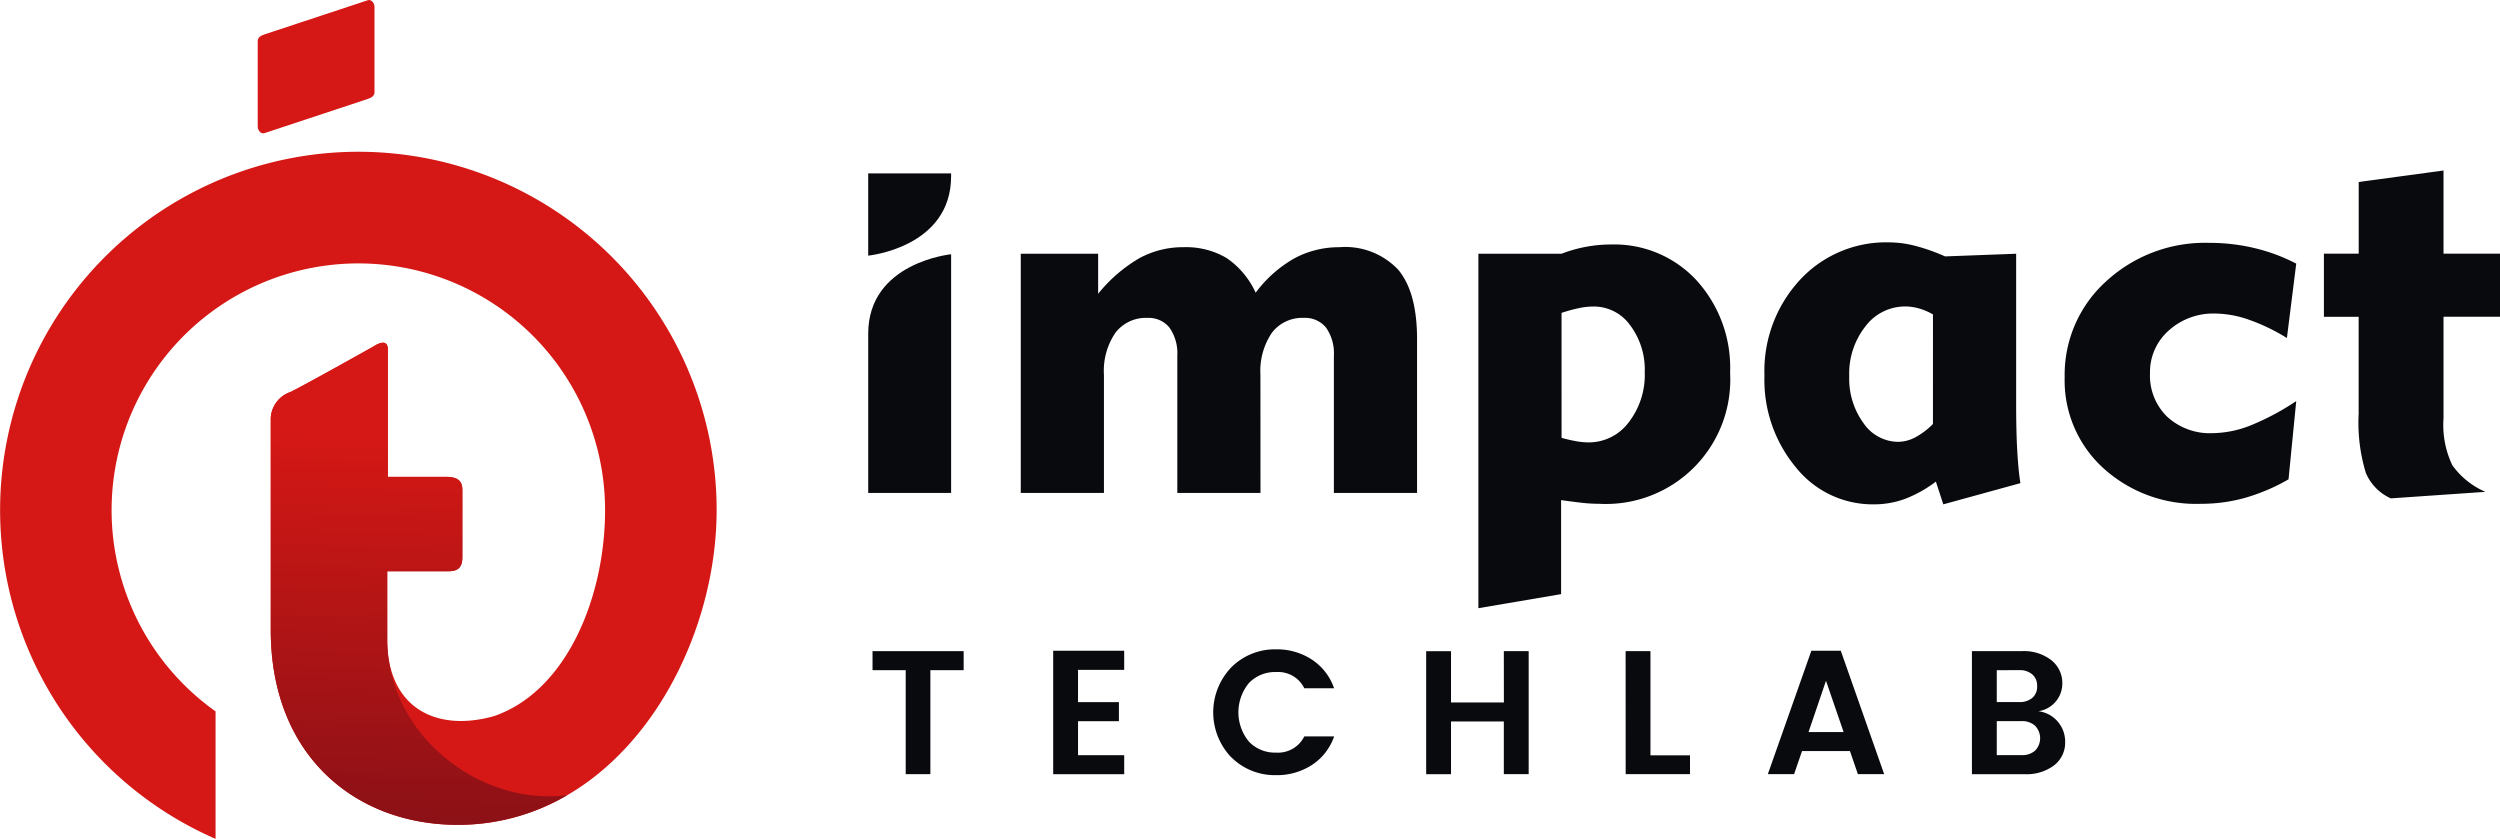
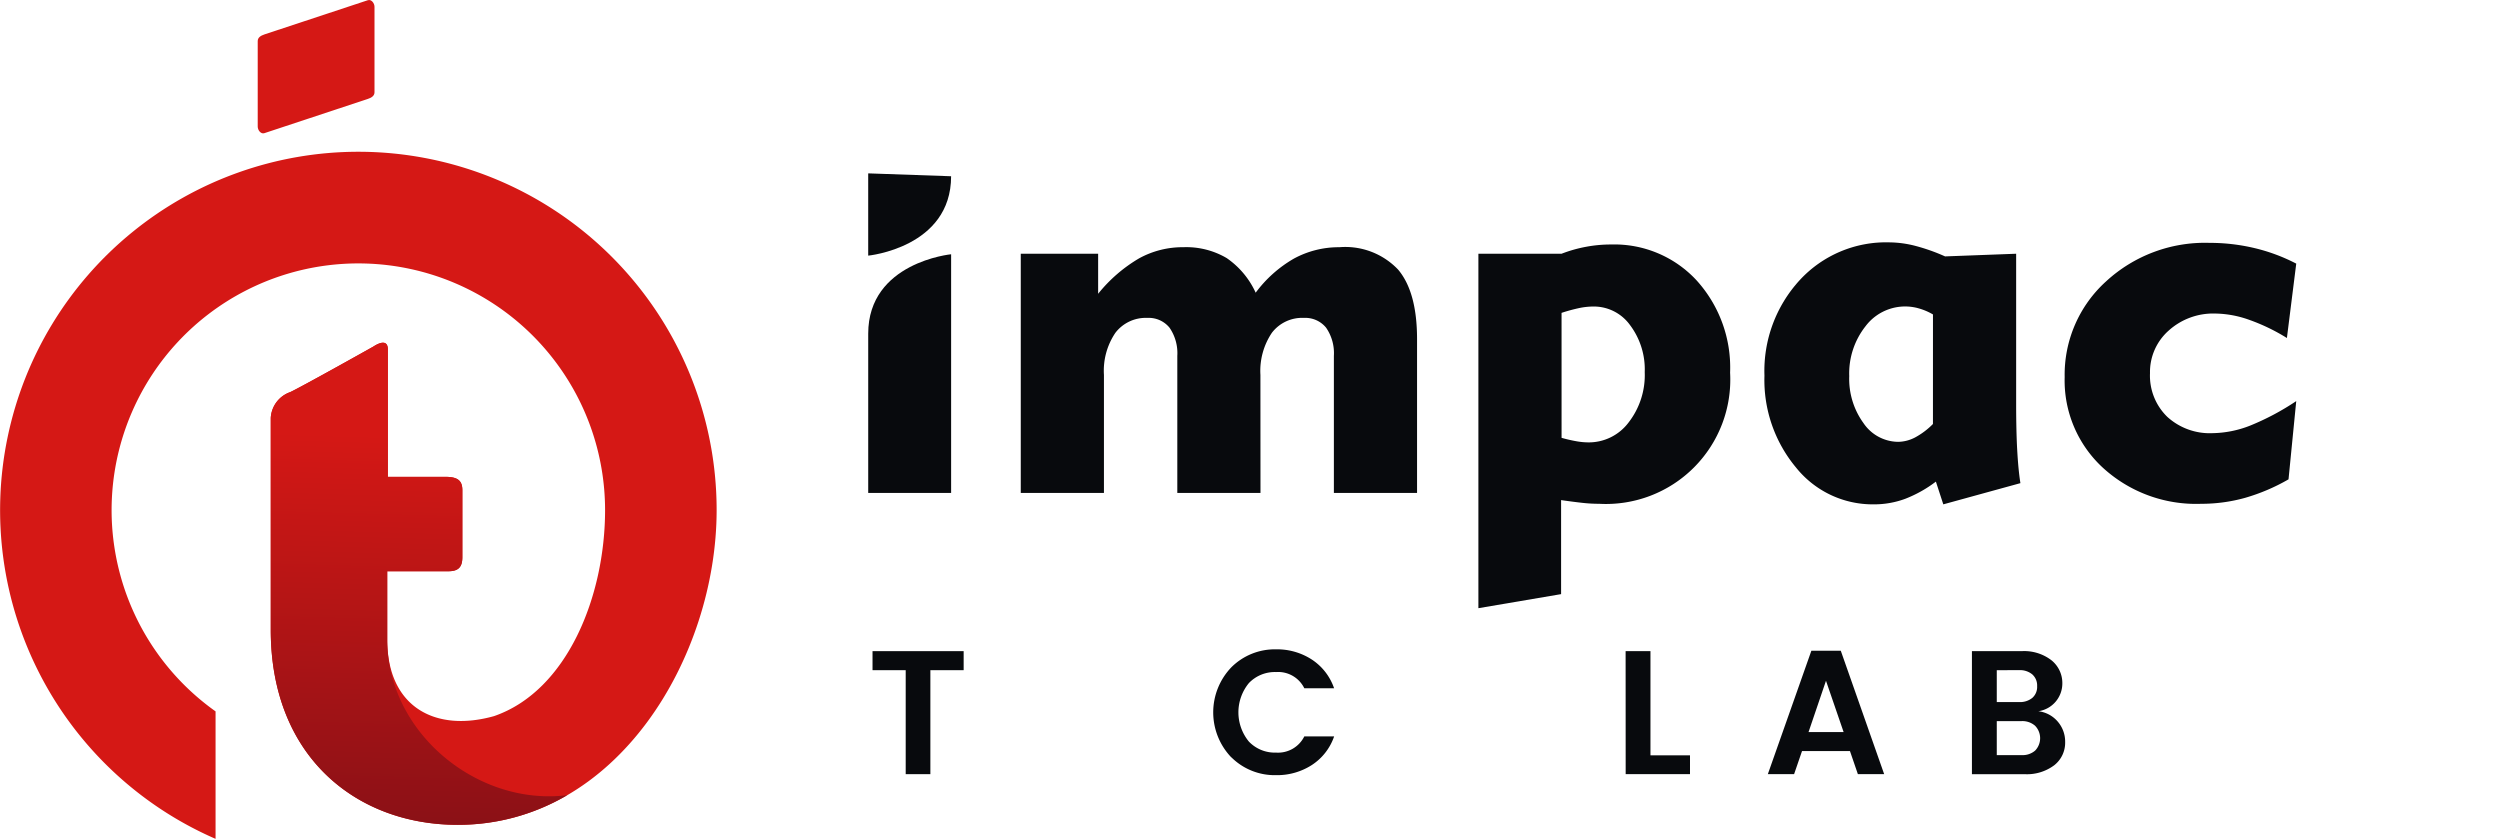
<svg xmlns="http://www.w3.org/2000/svg" id="Group_39145" data-name="Group 39145" width="196" height="65.763" viewBox="0 0 196 65.763">
  <defs>
    <linearGradient id="linear-gradient" x1="0.47" y1="0.198" x2="0.455" y2="1.062" gradientUnits="objectBoundingBox">
      <stop offset="0" stop-color="#d51815" />
      <stop offset="1" stop-color="#851016" />
    </linearGradient>
  </defs>
  <g id="Group_39156" data-name="Group 39156">
    <path id="Path_30433" data-name="Path 30433" d="M28.092,35.632A28.092,28.092,0,0,1,56.184,63.724c0,11.469-7.789,24.676-20.3,24.676-7.952,0-14.655-5.356-14.655-15.279V56.495a2.278,2.278,0,0,1,1.528-2.021c1-.476,6.5-3.561,6.5-3.561.626-.411,1.15-.483,1.15.216v9.991h4.528c.953,0,1.314.3,1.314,1.043V67.42c0,.8-.345,1.1-1.1,1.1H30.361v5.356c0,5.291,3.766,7.3,8.377,6,5.733-1.982,8.7-9.4,8.7-16.151A19.344,19.344,0,1,0,16.9,79.506V89.5A28.1,28.1,0,0,1,28.092,35.632" transform="translate(0 -23.734)" fill="#d51815" fill-rule="evenodd" />
    <path id="Path_30434" data-name="Path 30434" d="M61.027,2.7,69.146.015c.271-.09.519.234.519.519v6.7c0,.285-.248.43-.519.519l-8.118,2.687c-.271.089-.519-.234-.519-.519V3.22c0-.285.248-.429.519-.519" transform="translate(-40.304 0.001)" fill="#d51815" fill-rule="evenodd" />
    <path id="Path_30435" data-name="Path 30435" d="M86.81,115.945a16.908,16.908,0,0,1-8.586,2.322c-7.951,0-14.655-5.356-14.655-15.279V86.361A2.277,2.277,0,0,1,65.1,84.34c1-.476,6.5-3.561,6.5-3.561.626-.411,1.15-.483,1.15.216v9.991h4.527c.953,0,1.315.3,1.315,1.043v5.257c0,.805-.345,1.1-1.1,1.1H72.7v5.356c0,7.284,7.066,13.076,14.106,12.2" transform="translate(-42.343 -53.6)" fill-rule="evenodd" fill="url(#linear-gradient)" />
  </g>
  <g id="Group_39997" data-name="Group 39997" transform="translate(-101 -56.581)">
    <g id="Group_40007" data-name="Group 40007" transform="translate(100.534 53.344)">
      <g id="Group_40004" data-name="Group 40004">
        <path id="Path_34780" data-name="Path 34780" d="M204.365,162.577v-1.492h7.144v1.492H208.9v8.152h-1.934v-8.152Z" transform="translate(-135.493 -106.798)" fill="#080a0d" />
-         <path id="Path_34781" data-name="Path 34781" d="M251.959,161V162.5h-3.62v2.529h3.206v1.492H248.34v2.667h3.62v1.492h-5.568V161Z" transform="translate(-163.356 -106.744)" fill="#080a0d" />
        <path id="Path_34782" data-name="Path 34782" d="M285.042,169.145a5.1,5.1,0,0,1,.007-7.074,4.823,4.823,0,0,1,3.5-1.4,4.99,4.99,0,0,1,2.8.8,4.4,4.4,0,0,1,1.748,2.253h-2.335a2.283,2.283,0,0,0-2.211-1.272,2.814,2.814,0,0,0-2.135.864,3.611,3.611,0,0,0,0,4.587,2.813,2.813,0,0,0,2.135.864,2.3,2.3,0,0,0,2.211-1.272H293.1a4.361,4.361,0,0,1-1.748,2.245,5.02,5.02,0,0,1-2.8.795,4.816,4.816,0,0,1-3.51-1.4" transform="translate(-188.037 -106.526)" fill="#080a0d" />
-         <path id="Path_34783" data-name="Path 34783" d="M339.24,161.085h1.948v9.644H339.24V166.6H335.1v4.131h-1.948v-9.644H335.1v4.021h4.145Z" transform="translate(-220.874 -106.798)" fill="#080a0d" />
        <path id="Path_34784" data-name="Path 34784" d="M379.559,161.085h1.948v8.166h3.1v1.478h-5.043Z" transform="translate(-251.645 -106.798)" fill="#080a0d" />
        <path id="Path_34785" data-name="Path 34785" d="M419.705,170.675l-.621-1.81h-3.758l-.622,1.81h-2.059L416.058,161h2.307l3.4,9.672Zm-3.869-3.3h2.75l-1.382-4.021Z" transform="translate(-273.581 -106.744)" fill="#080a0d" />
        <path id="Path_34786" data-name="Path 34786" d="M460.123,161.085h3.91a3.5,3.5,0,0,1,2.328.718,2.286,2.286,0,0,1,.85,1.824,2.2,2.2,0,0,1-1.879,2.169,2.357,2.357,0,0,1,1.527.822,2.39,2.39,0,0,1,.573,1.582,2.246,2.246,0,0,1-.857,1.831,3.569,3.569,0,0,1-2.321.7h-4.131Zm1.948,1.492v2.5h1.755a1.531,1.531,0,0,0,1.029-.325,1.141,1.141,0,0,0,.38-.919,1.164,1.164,0,0,0-.38-.926,1.51,1.51,0,0,0-1.029-.332Zm0,6.66h1.962a1.506,1.506,0,0,0,1.043-.353,1.4,1.4,0,0,0-.007-1.955,1.514,1.514,0,0,0-1.05-.359h-1.948Z" transform="translate(-305.058 -106.798)" fill="#080a0d" />
      </g>
    </g>
    <g id="Group_40003" data-name="Group 40003" transform="translate(100.534 56.344)">
      <g id="Group_40005" data-name="Group 40005">
        <g id="Group_39998" data-name="Group 39998">
          <g id="Group_40006" data-name="Group 40006">
            <path id="Path_34770" data-name="Path 34770" d="M257.64,77.478h-6.521V66.731a3.512,3.512,0,0,0-.611-2.209,2.1,2.1,0,0,0-1.733-.767,3,3,0,0,0-2.508,1.165,5.3,5.3,0,0,0-.9,3.31v9.249h-6.521V58.725h6.066v3.14a11.746,11.746,0,0,1,3.211-2.778,7.081,7.081,0,0,1,3.467-.874,6.247,6.247,0,0,1,3.4.853,6.613,6.613,0,0,1,2.273,2.714,9.839,9.839,0,0,1,3.005-2.678,7.359,7.359,0,0,1,3.552-.888,5.71,5.71,0,0,1,4.61,1.755q1.482,1.758,1.485,5.434V77.478h-6.521V66.731a3.509,3.509,0,0,0-.611-2.209,2.1,2.1,0,0,0-1.733-.767,2.986,2.986,0,0,0-2.515,1.165,5.352,5.352,0,0,0-.9,3.31Z" transform="translate(-158.352 -38.595)" fill="#080a0d" />
            <path id="Path_34771" data-name="Path 34771" d="M351.832,72.74a11.86,11.86,0,0,0,1.179.27,5.49,5.49,0,0,0,.916.086,3.9,3.9,0,0,0,3.161-1.563,6.055,6.055,0,0,0,1.264-3.949A5.771,5.771,0,0,0,357.2,63.9a3.5,3.5,0,0,0-2.855-1.456,5.542,5.542,0,0,0-1.1.114,13.336,13.336,0,0,0-1.414.384Zm-6.521,13.355V58.306h6.521a10.7,10.7,0,0,1,1.932-.547,10.525,10.525,0,0,1,1.961-.178,8.778,8.778,0,0,1,6.685,2.806,10.182,10.182,0,0,1,2.635,7.245,9.751,9.751,0,0,1-10.257,10.279,11.972,11.972,0,0,1-1.293-.071c-.454-.05-1.023-.121-1.7-.22v7.373Z" transform="translate(-228.939 -38.176)" fill="#080a0d" />
            <path id="Path_34772" data-name="Path 34772" d="M431.59,57.97V69.691q0,2.206.085,3.708c.057.995.135,1.847.249,2.557l-6.045,1.662-.582-1.783a9.835,9.835,0,0,1-2.408,1.35,7.008,7.008,0,0,1-2.465.433,7.7,7.7,0,0,1-6.095-2.891,10.713,10.713,0,0,1-2.472-7.2,10.52,10.52,0,0,1,2.771-7.494,9.2,9.2,0,0,1,7-2.955,8.417,8.417,0,0,1,2.039.27,15.033,15.033,0,0,1,2.351.831Zm-6.521,4.76a4.737,4.737,0,0,0-1.115-.476,3.886,3.886,0,0,0-4.177,1.406,5.966,5.966,0,0,0-1.272,3.907,5.9,5.9,0,0,0,1.115,3.68,3.317,3.317,0,0,0,2.72,1.47,2.946,2.946,0,0,0,1.321-.341,5.878,5.878,0,0,0,1.406-1.058Z" transform="translate(-273.058 -37.84)" fill="#080a0d" />
            <path id="Path_34773" data-name="Path 34773" d="M499.243,75.741a15.24,15.24,0,0,1-3.4,1.449,12.726,12.726,0,0,1-3.445.469,10.807,10.807,0,0,1-7.693-2.813,9.291,9.291,0,0,1-3.012-7.118,9.863,9.863,0,0,1,3.239-7.5,11.438,11.438,0,0,1,8.127-3.026,15.136,15.136,0,0,1,3.5.405,14.238,14.238,0,0,1,3.289,1.222l-.732,5.832a15.146,15.146,0,0,0-2.962-1.428,8.184,8.184,0,0,0-2.65-.49,5.208,5.208,0,0,0-3.665,1.343,4.337,4.337,0,0,0-1.456,3.332,4.5,4.5,0,0,0,1.349,3.417,4.944,4.944,0,0,0,3.559,1.286,8.358,8.358,0,0,0,2.934-.589,19.959,19.959,0,0,0,3.623-1.925Z" transform="translate(-319.357 -37.924)" fill="#080a0d" />
-             <path id="Path_34774" data-name="Path 34774" d="M544.724,59.363V51.847H542V46.9h2.728V41.277l6.649-.9V46.9h4.433v4.944h-4.433V59.81a7.341,7.341,0,0,0,.689,3.672,6.209,6.209,0,0,0,2.593,2.089l-7.416.511a3.835,3.835,0,0,1-1.954-1.989,13.553,13.553,0,0,1-.561-4.731" transform="translate(-359.339 -26.773)" fill="#080a0d" />
            <path id="Path_34775" data-name="Path 34775" d="M203.36,78.565h6.5V59.853s-6.5.63-6.5,6.224Z" transform="translate(-134.826 -39.682)" fill="#080a0d" fill-rule="evenodd" />
-             <path id="Path_34776" data-name="Path 34776" d="M203.359,41.034v6.45s6.5-.63,6.5-6.224v-.226Z" transform="translate(-134.826 -27.205)" fill="#080a0d" fill-rule="evenodd" />
+             <path id="Path_34776" data-name="Path 34776" d="M203.359,41.034v6.45s6.5-.63,6.5-6.224Z" transform="translate(-134.826 -27.205)" fill="#080a0d" fill-rule="evenodd" />
          </g>
        </g>
      </g>
    </g>
  </g>
</svg>